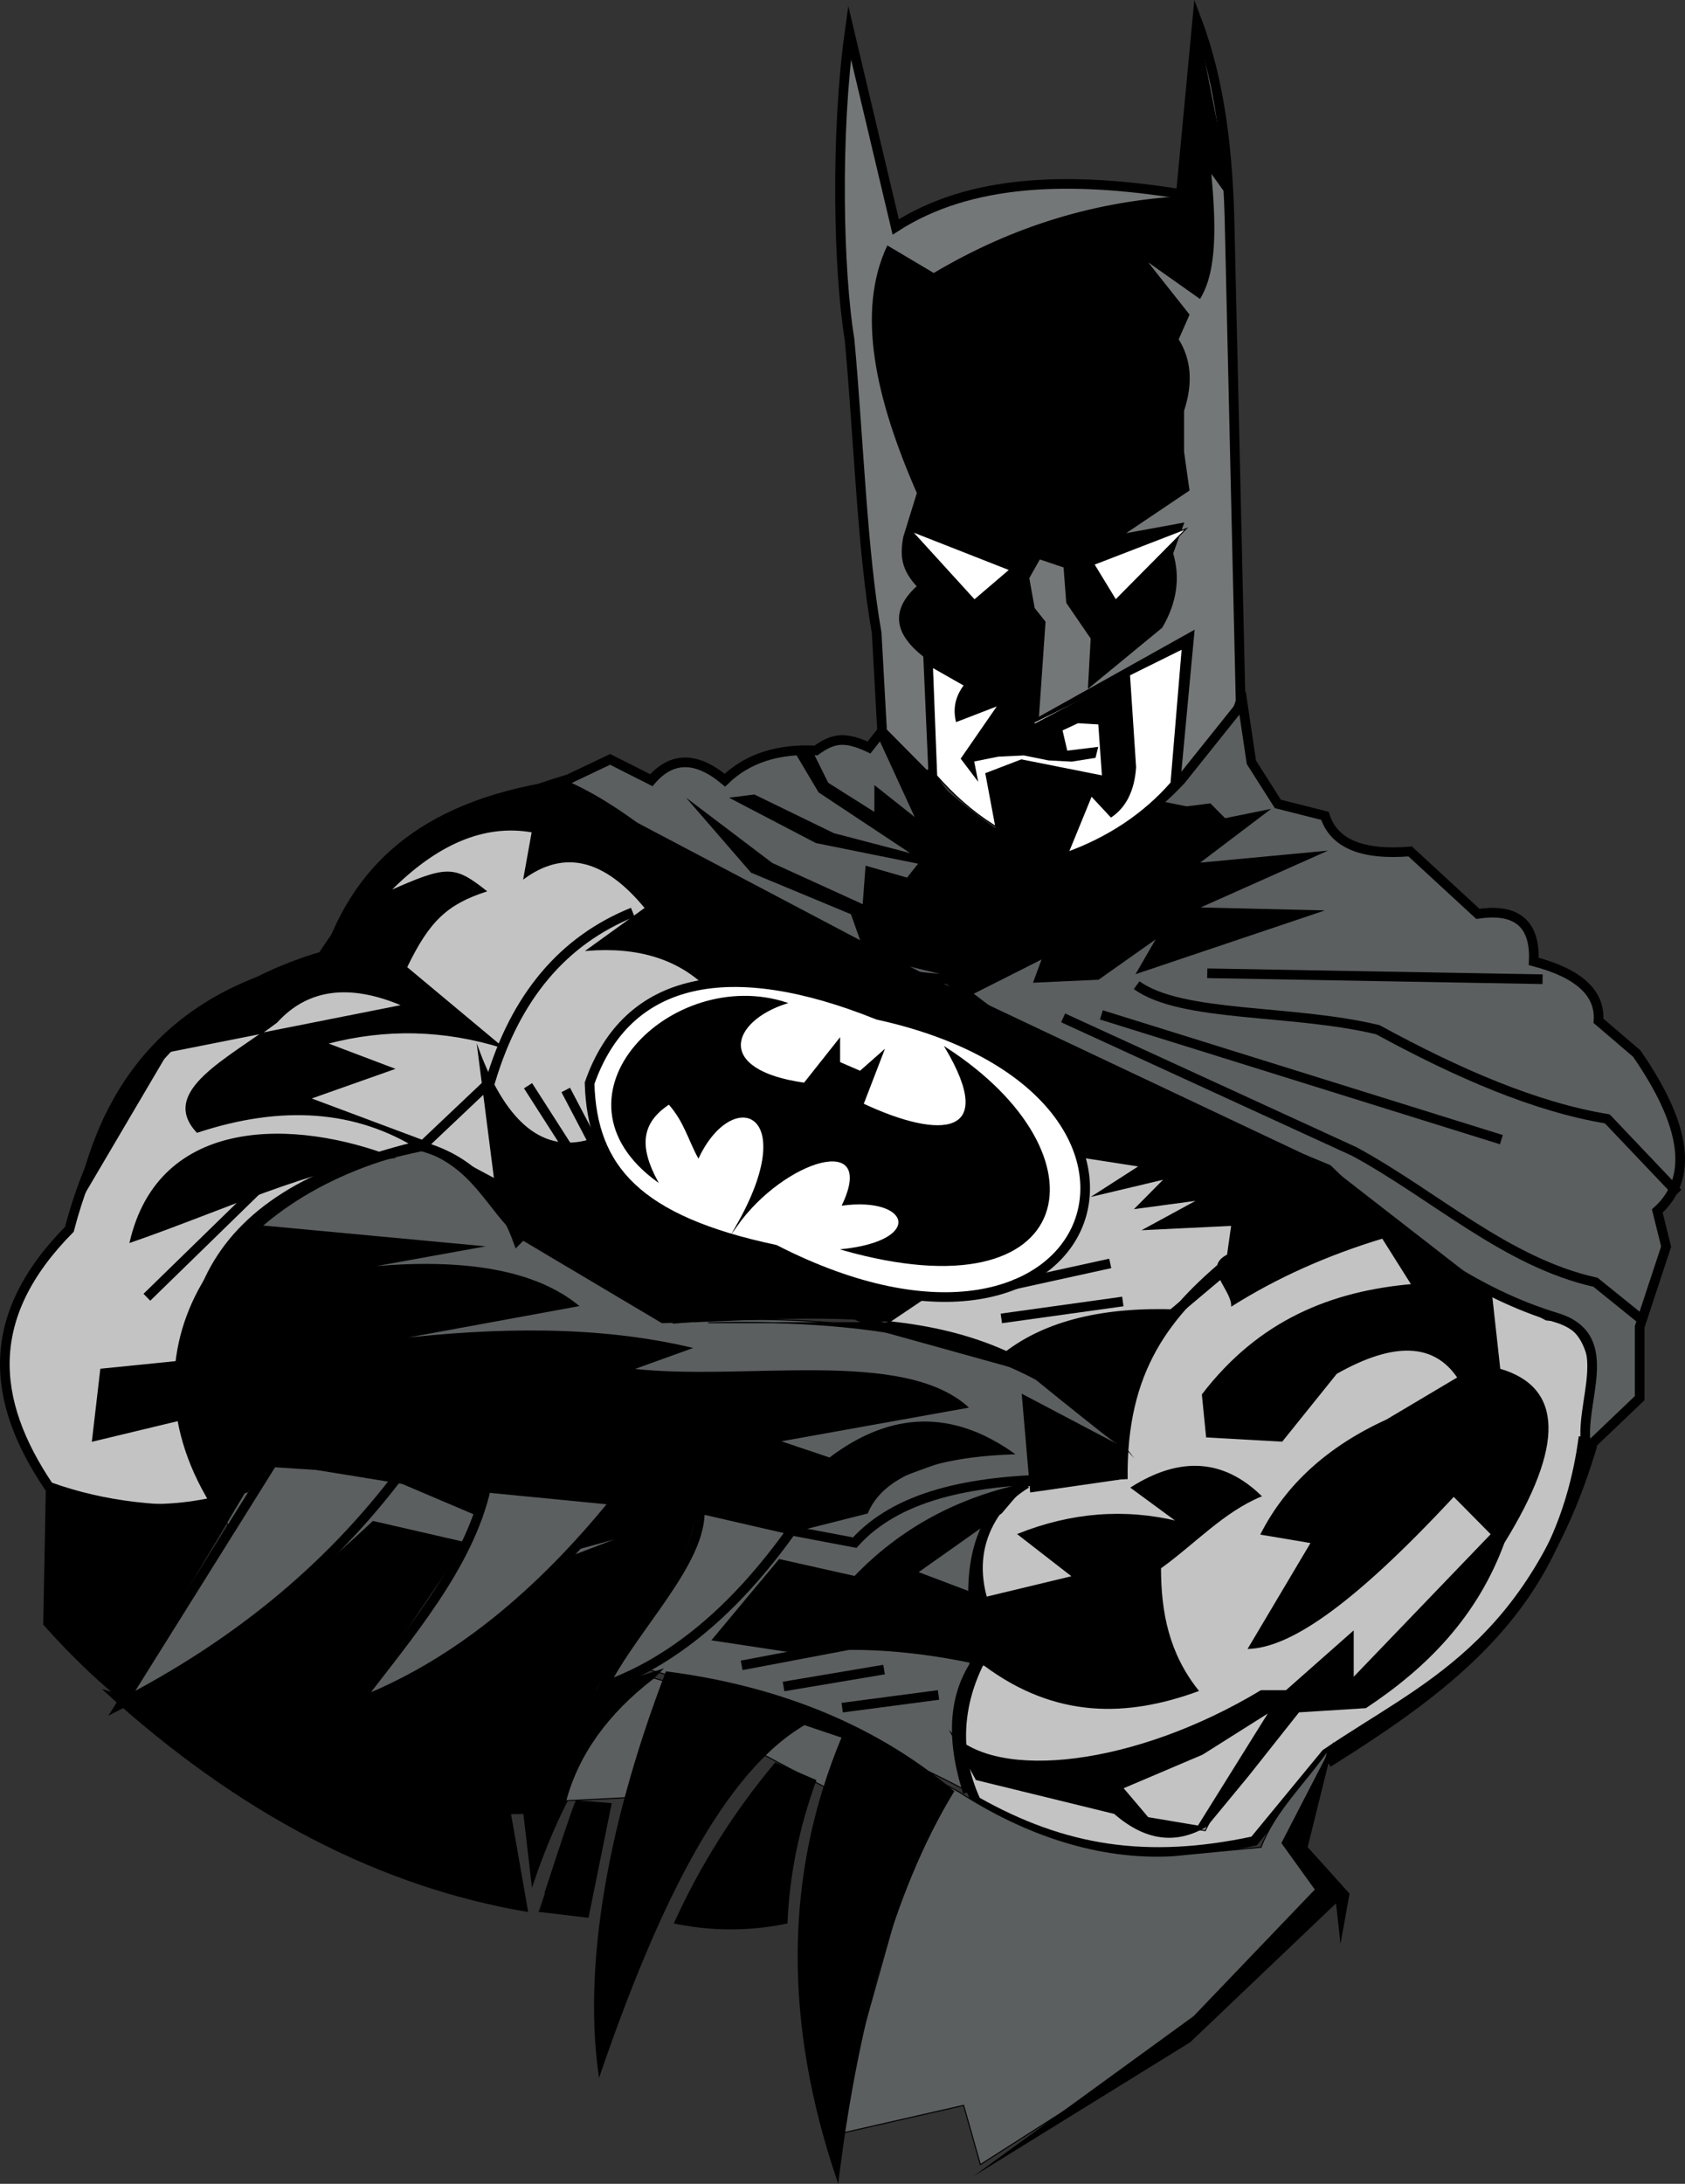
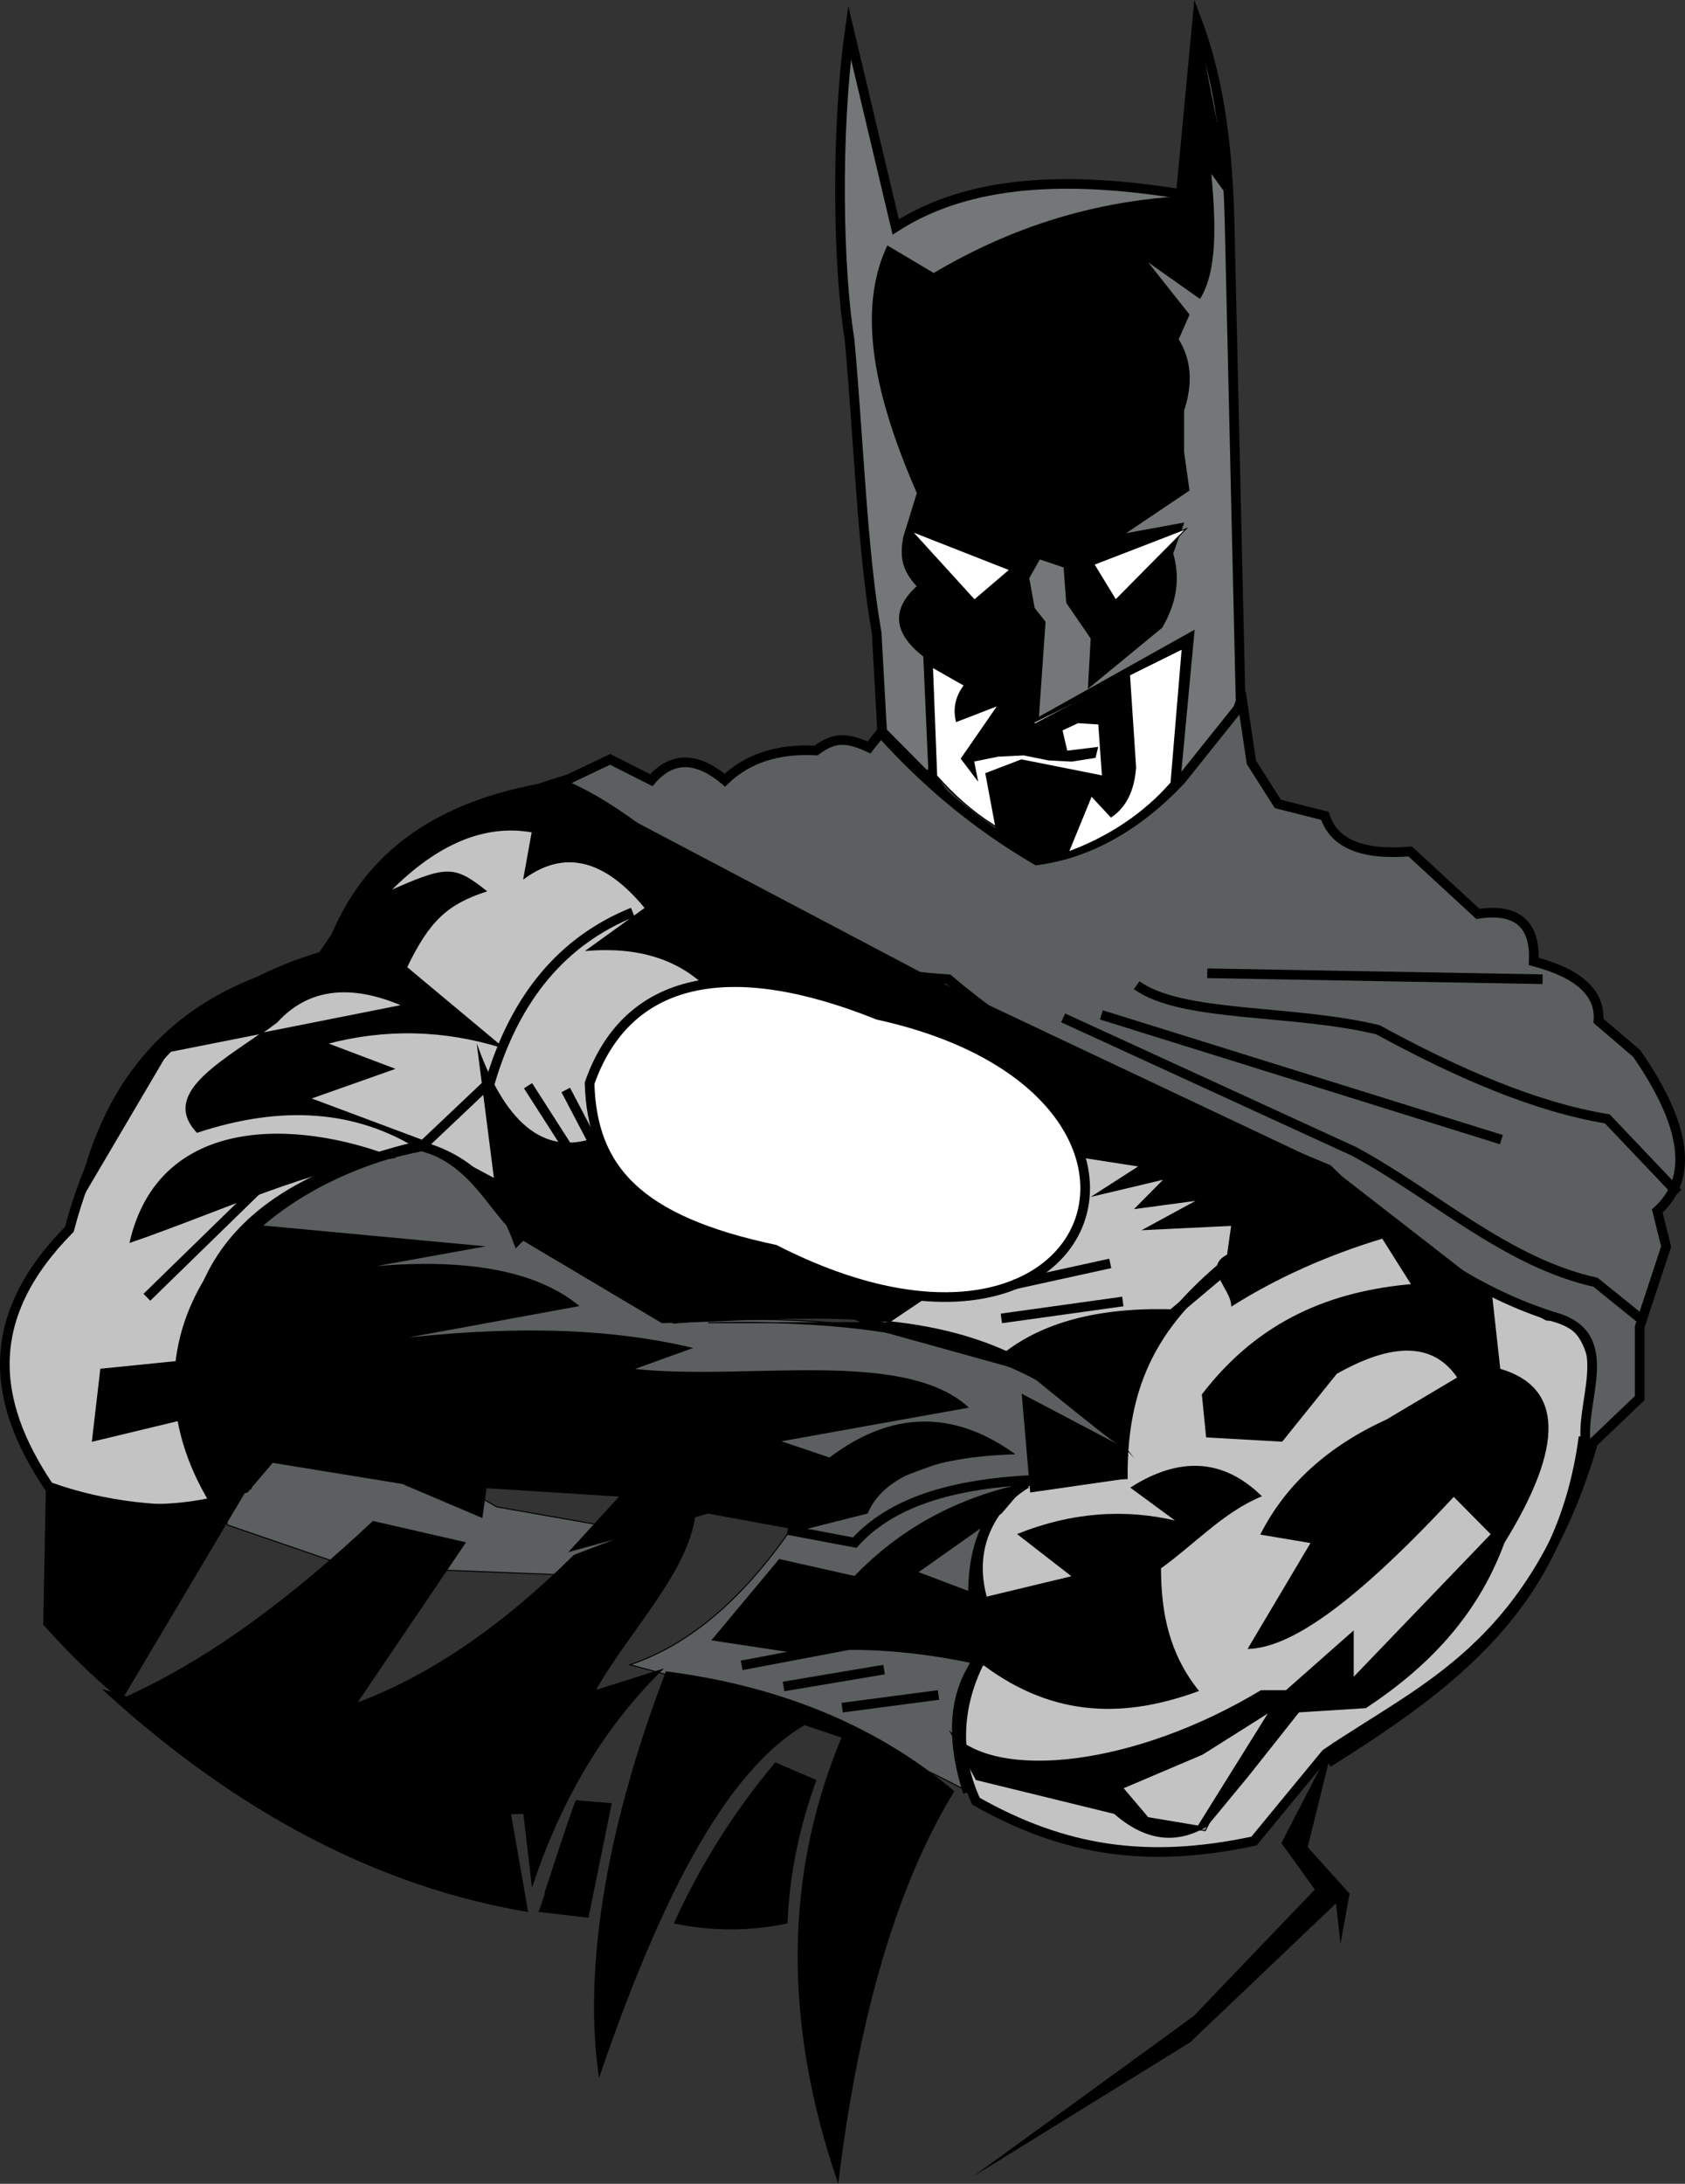
<svg xmlns="http://www.w3.org/2000/svg" version="1.1" id="Layer_1" x="0px" y="0px" viewBox="0 0 1778.669 2304.234" enable-background="new 0 0 1778.669 2304.234" xml:space="preserve">
  <rect x="0" y="0" width="1778.669" height="2304.234" fill="#333333" stroke="none" />
  <g>
    <path fill-rule="evenodd" clip-rule="evenodd" fill="#5B5F60" stroke="#000000" stroke-width="1.089" stroke-miterlimit="33.89" d="   M445.907,1204.945c-85.198,29.584-145.612,64.187-194.741,101.047l170.397,10.921l-37.872,30.038l156.869,19.13l-113.589,46.406   l240.719,13.657l-27.042,40.958l343.478,5.473l-181.201,38.222l62.203,49.142l81.152-35.485l89.245,2.737l-127.117,46.406   l-64.914,27.327c-49.7,74.978-107.182,131.617-178.503,155.637c122.162,31.867,242.055,72.825,357.006,133.796   c-16.238-44.59-14.409-92.838,5.421-144.717l-232.613-27.301l29.753-46.432l200.149,24.591   c-0.454-56.924,10.363-102.409,45.978-122.915l37.872-21.841l-13.527-54.616l91.956,38.222l-35.161-87.364l-73.033-16.394   c-119.231-32.321-241.393-46.886-367.823-35.485l-173.094-98.311C518.019,1255.929,487.372,1224.983,445.907,1204.945   L445.907,1204.945z M197.069,1497.141l67.624,73.733l16.225-43.695l186.622,30.051l56.795,32.749l124.419,21.867l-2.711,51.879   l-278.578-10.92l-127.117-43.695L197.069,1497.141L197.069,1497.141z" />
    <path fill-rule="evenodd" clip-rule="evenodd" fill="#C3C3C3" stroke="#000000" stroke-width="10.181" stroke-miterlimit="33.89" d="   M596.901,823.09c-121.293,36.16-202.549,101.177-256.425,185.96c-142.058,41.335-231.147,149.503-267.255,288.058   c-90.879,91.878-83.253,180.189-21.672,271.574c60.193,21.737,120.398,26.601,180.578,23.787   c-78.247-210.279-7.224-337.901,213.08-382.88c48.157,13.372,81.865,46.198,101.125,98.466l86.677-87.52l115.574,94.822   l180.565,83.875l144.47,40.103l176.972-43.747l65.031-76.573l7.224-65.64l-198.671-113.045L726.91,943.423L596.901,823.09   L596.901,823.09z" />
    <path fill-rule="evenodd" clip-rule="evenodd" fill="#C3C3C3" stroke="#000000" stroke-width="10.181" stroke-miterlimit="33.89" d="   M1080.842,1563.326c-52.943,43.747-62.592,97.221-28.884,160.423c-40.932,57.119-48.157,119.711-21.685,176.869   c92.41,52.255,180.28,66.236,293.467,41.944l75.847-92.085c103.94-70.88,216.841-111.462,280.795-323.635   c13.229-89.958-2.412-136.131-46.964-138.569l-169.748-91.164l-158.906,32.826l-65.005,54.694   c-38.533,52.255-57.806,109.413-57.78,171.395L1080.842,1563.326L1080.842,1563.326z" />
    <path fill-rule="evenodd" clip-rule="evenodd" fill="#8E8F8F" stroke="#000000" stroke-width="1.089" stroke-miterlimit="33.89" d="   M1178.362,1876.909l162.524-80.218l-68.623,134.911l-72.242-10.92L1178.362,1876.909L1178.362,1876.909z" />
    <path fill-rule="evenodd" clip-rule="evenodd" fill="#747778" stroke="#000000" stroke-width="10.181" stroke-miterlimit="33.89" d="   M896.775,33.97l48.74,205.493c78.804-50.66,183.937-53.552,300.989-34.733l17.198-182.342   c24.37,64.628,32.956,139.879,34.396,219.967l11.452,497.805c-15.278,44.37-38.222,73.318-68.805,86.82l14.332-153.393   l-160.527,89.712l-114.653-66.574l5.72,130.242l-54.46-54.992l-5.746-104.199c-15.278-85.86-19.104-206.453-28.65-309.679   C884.804,285.389,881.951,140.75,896.775,33.97L896.775,33.97z" />
    <path fill-rule="evenodd" clip-rule="evenodd" stroke="#000000" stroke-width="1.089" stroke-miterlimit="33.89" d="   M936.904,259.722l48.74,28.949c86.936-51.62,173.899-75.73,260.861-81.048l17.198-182.342l37.262,188.126l-22.957-31.841   c4.812,53.098,6.757,103.278-11.452,133.135l-57.326-40.531l45.848,57.884l-11.478,26.043   c13.398,21.219,15.304,46.302,5.746,75.251v43.423l5.72,40.518l-68.805,46.302l63.072-11.569l-11.478,31.841   c7.652,26.043,3.826,52.1-11.478,78.143l-77.391,63.669l2.866-52.1l-25.784-37.625l-2.866-37.625l-25.81-8.677l-11.452,20.259   l5.72,31.841l11.452,14.474l-7.574,109.154L976.98,693.846c-33.436-25.083-36.302-50.167-8.586-75.251   c-16.238-17.367-18.158-31.841-14.332-52.1l14.332-46.302C924.466,419.86,904.401,329.175,936.904,259.722L936.904,259.722z" />
    <path fill-rule="evenodd" clip-rule="evenodd" fill="#FFFFFF" stroke="#000000" stroke-width="1.089" stroke-miterlimit="33.89" d="   M1028.626,633.083l37.262-31.841l-103.201-40.518L1028.626,633.083z M1154.757,595.457l22.943,37.625l74.524-75.251   L1154.757,595.457L1154.757,595.457z" />
    <path fill="none" stroke="#000000" stroke-width="10.181" stroke-miterlimit="33.89" d="M980.443,811.495   c15.758,39.558,62.994,72.423,116.987,96.534c59.246-4.825,109.607-31.504,145.936-82.63" />
    <path fill-rule="evenodd" clip-rule="evenodd" stroke="#000000" stroke-width="1.089" stroke-miterlimit="33.89" d="   M1254.455,673.6l-23.333,28.78l1.297,6.537l15.551-7.834c-10.791,31.828-15.123,63.656-5.188,95.496L1254.455,673.6L1254.455,673.6   z" />
    <path fill-rule="evenodd" clip-rule="evenodd" fill="#5B5F60" stroke="#000000" stroke-width="10.181" stroke-miterlimit="33.89" d="   M929.731,773.039l-12.412,15.68c-24.85-11.491-37.275-10.454-55.9,3.139c-40.362-2.088-72.449,8.365-96.249,31.348   c-30.012-25.083-55.887-25.083-77.624,0l-43.475-21.945l-52.774,25.071c133.511,56.431,192.51,194.352,409.845,206.907   c133.498,113.771,263.909,142.525,400.545,200.629c76.833,75.743,157.025,131.137,242.171,156.727   c66.236,20.894,20.7,91.956,31.063,137.959l55.887-53.293v-75.238l27.937-84.654l-9.325-37.612   c38.3-34.474,31.063-89.854-21.737-166.143l-40.349-34.487c2.075-29.26-20.7-50.167-68.325-62.696   c2.075-44.94-23.787-55.394-58.974-50.167l-71.437-65.835c-50.712,4.176-80.737-8.365-90.023-37.612l-49.674-12.542l-27.937-43.89   l-9.325-62.696l-65.199,81.502c-46.588,49.117-97.299,77.326-152.135,84.641C1025.461,867.602,973.712,821.624,929.731,773.039   L929.731,773.039z" />
-     <path fill-rule="evenodd" clip-rule="evenodd" stroke="#000000" stroke-width="1.089" stroke-miterlimit="33.89" d="   M926.619,776.178l40.375,87.779l-43.475-34.487v28.209l-49.687-31.348l-15.525-31.348l-21.737-6.264l27.937,47.015l99.361,65.835   l-83.824-21.945l-83.824-40.751l-24.85,3.139l90.049,47.015l108.661,21.945l-12.412,15.667l-43.475-12.529l-3.074,40.751   l-96.262-43.89l-86.936-65.835l65.199,75.238l105.561,43.877l15.525,43.89l77.611,18.806l34.175,21.932l74.498-37.612   l-9.299,25.084l68.299-3.139l62.112-43.89l-21.763,37.612l195.61-65.835l-130.411-3.139l133.524-59.57l-133.524,12.542   l74.524-56.431l-46.561,9.403l-15.525-15.667l-24.85,3.139l-31.037-6.264l-71.438,53.293l-34.15,3.139l-55.887-15.68   C1060.143,885.902,929.732,776.178,926.619,776.178L926.619,776.178z" />
    <path fill="none" stroke="#000000" stroke-width="10.181" stroke-miterlimit="33.89" d="M1274.364,1026.961l353.958,6.264    M1199.84,1039.503c47.625,34.474,163.536,25.071,254.609,47.015c84.355,45.978,166.13,81.515,242.197,94.044l74.498,78.376    M1162.603,1070.851l422.256,131.656 M1122.228,1073.99l307.396,141.059c84.861,45.978,160.397,117.026,254.583,137.933   l46.587,37.612" />
-     <path fill-rule="evenodd" clip-rule="evenodd" fill="#5B5F60" stroke="#000000" stroke-width="10.181" stroke-miterlimit="33.89" d="   M424.754,1551.835c-79.959,107.156-180.915,186.012-296.242,245.544l159.165-254.454L424.754,1551.835L424.754,1551.835z    M513.168,1569.694l137.064,13.398c-80.322,99.323-170.228,174.456-274.129,214.273   C429.916,1726.693,494.764,1652.273,513.168,1569.694L513.168,1569.694z M738.661,1592.002l97.273,22.347   c-60.426,84.809-126.741,139.853-198.956,165.157C669.402,1715.526,741.618,1647.072,738.661,1592.002L738.661,1592.002z" />
    <path fill-rule="evenodd" clip-rule="evenodd" stroke="#000000" stroke-width="1.089" stroke-miterlimit="33.89" d="   M48.942,1569.694c76.638,23.812,147.375,23.812,212.224,0l-132.655,223.223c95.055-42.411,182.018-109.387,265.284-187.504   l97.273,22.321l-114.964,169.645c76.638-28.274,153.277-80.348,229.915-156.247l128.219-49.117   c-4.423,63.993-70.737,127.973-106.106,191.965l70.737-22.321c-64.486,63.228-107.96,140.618-137.065,227.658l-8.845-75.873   c-203.158,4.682-352.311-25.965-506.781-199.462L48.942,1569.694L48.942,1569.694z" />
-     <path fill-rule="evenodd" clip-rule="evenodd" fill="#5B5F60" stroke="#000000" stroke-width="1.089" stroke-miterlimit="33.89" d="   M597.187,1900.034l88.428-4.462l119.374-44.655l92.851,49.116l66.314,53.578l-84.005,299.096l137.052-31.257l17.704,62.488   l216.634-138.387l159.152-142.849l-35.369-53.578l26.523-102.669c-23.553,34.227-55.977,63.993-70.724,102.669l-92.864,8.936   c-79.362,4.487-157.103-22.827-225.479-66.976l-106.119-58.014l-216.66-62.514C641.4,1807.78,610.441,1850.917,597.187,1900.034   L597.187,1900.034z" />
    <path fill-rule="evenodd" clip-rule="evenodd" stroke="#000000" stroke-width="1.089" stroke-miterlimit="33.89" d="   M703.292,1764.111c-67.43,176.337-85.847,321.183-70.75,426.083c61.905-180.786,131.163-320.677,216.66-370.494l39.791,13.398   c-60.426,144.34-61.892,300.561-4.423,468.714c19.143-156.247,55.744-303.064,122.097-411.686   C919.706,1816.444,813.833,1778.248,703.292,1764.111L703.292,1764.111z M1039.313,2288.401l216.66-133.9l154.729-147.337   l4.436,40.18l8.845-49.091l-44.214-49.117l26.523-107.13l-53.046,102.669l35.369,49.116l-128.232,133.9L1039.313,2288.401   L1039.313,2288.401z M1189.658,1529.514c-128.401-168.957-313.427-137.933-490.789-133.9l-150.333-89.297   c-35.369-31.231-48.637-75.899-106.106-93.758c-66.314-41.646-144.431-47.612-234.338-17.859   c-40.531-43.137,33.164-77.365,84.005-116.053c32.424-35.719,76.638-41.672,132.655-17.859l-247.606,49.104l-97.273,165.157   c28.002-147.298,114.951-235.09,260.861-263.364c30.946-93.758,98.726-165.183,247.593-187.491l397.938,209.812l415.59,196.414   l172.433,133.926l8.871,80.348c66.314,19.351,67.793,80.348,4.41,183.016c-28.728,78.117-81.8,131.695-145.91,174.106   l-70.724,4.462l-53.072,66.976l-44.201,53.552c-32.424,19.351-64.849,14.889-97.273-13.372l-145.91-35.719l-26.523-49.116   c48.053,51.853,194.676,35.213,327.188-44.629h26.523l70.75-62.488v49.091l145.884-151.759l-39.765-40.18   c-112.046,120.528-175.39,159.204-216.66,160.708l66.314-111.605l-53.046-8.923c26.523-52.087,70.724-92.254,132.642-120.528   l75.16-44.655c-25.058-37.184-67.793-38.676-128.232-4.462l-57.456,71.438l-79.595-4.462l-4.436-44.655   c60.439-78.856,137.064-108.622,221.07-116.066l-30.959-49.091c-58.948,17.859-111.994,41.672-159.152,71.438   c0-17.859-30.959-40.18-4.41-53.578l4.41-31.257l-92.838,4.488l57.482-31.257l-66.314,8.923l30.933-31.231l-75.16,17.859   l48.637-31.257l-57.482-8.923c-66.34-110.178-131.189-117.649-185.701-142.849c-111.994-41.672-182.731-53.578-212.211-35.719   c-30.946-31.244-73.681-44.629-128.219-40.18l61.892-44.642c-42.735-52.087-85.471-62.501-128.219-31.244l8.845-49.104   c-50.102-8.923-100.217,11.906-150.32,62.501c60.426-26.783,67.793-26.783,101.683,0c-41.27,13.385-60.426,31.244-84.005,80.348   l101.683,84.822c-61.892-19.351-123.796-20.829-185.701-4.462l70.75,26.783l-88.428,31.257l119.374,44.629l75.16,40.18   l-17.691-138.387c30.946,84.809,73.694,116.066,128.219,93.758c30.959,65.458,85.484,101.177,163.601,107.13l181.291,62.488   l-39.791,26.796h-190.15C923.649,1391.814,1084.331,1414.109,1189.658,1529.514z" />
    <path fill-rule="evenodd" clip-rule="evenodd" fill="#C3C3C3" stroke="#000000" stroke-width="1.089" stroke-miterlimit="33.89" d="   M1185.223,1886.636l26.523,31.257l53.072,8.923l75.16-120.528l-70.75,44.629L1185.223,1886.636z" />
    <path fill-rule="evenodd" clip-rule="evenodd" fill="#FFFFFF" stroke="#000000" stroke-width="10.181" stroke-miterlimit="33.89" d="   M926.619,1070.851c-155.909-62.709-264.765-40.764-304.271,72.099c2.594,90.386,50.193,144.73,195.61,175.559   C1165.703,1496.156,1288.864,1150.265,926.619,1070.851z" />
-     <path fill-rule="evenodd" clip-rule="evenodd" stroke="#000000" stroke-width="1.089" stroke-miterlimit="33.89" d="   M886.27,1095.935l-37.262,47.015c-96.197-13.579-77.585-65.822-18.625-84.628c-121.086-39.713-259.771,98.22-136.61,188.088   c-19.675-36.575-17.587-61.658,12.412-81.515c16.562,18.819,20.7,37.612,31.05,56.444c36.225-76.288,109.711-49.116,40.362,72.099   c49.752-70.218,149.152-100.671,111.773-21.932c71.425-9.403,86.923,37.612,0,47.015   c250.472,71.061,283.571-100.308,108.661-213.171c55.913,94.031-4.124,98.22-86.91,59.557l21.737-56.418l-24.85,21.945   l-21.737-9.403L886.27,1095.935L886.27,1095.935z" />
    <path fill="none" stroke="#000000" stroke-width="10.181" stroke-miterlimit="33.89" d="M1671.563,1516.142   c-23.307,177.297-139.827,262.002-269.706,343.725 M667.924,962.592c-73.694,29.753-123.796,89.271-150.333,178.568l-70.737,66.963   c-206.362,44.603-321.313,209.799-221.07,374.982 M1083.553,1565.233c-51.607,31.231-67.819,92.254-48.637,183.016   c-28.015,35.719-32.424,83.344-13.268,142.849" />
    <path fill-rule="evenodd" clip-rule="evenodd" stroke="#000000" stroke-width="1.089" stroke-miterlimit="33.89" d="   M415.908,1221.508c-103.174-40.206-247.593-44.655-278.552,89.271C236.108,1276.552,328.946,1231.922,415.908,1221.508z    M269.998,1292.919l238.747,22.321l-123.796,22.347c104.627-10.441,179.8,2.97,225.492,40.18l-194.546,35.693   c109.789-12.646,215.908-14.137,313.92,8.936l-61.892,22.321c117.908,13.398,284.427-22.321,353.711,40.18l-198.956,35.719   l53.059,17.859c64.849-49.117,129.698-50.608,194.546-4.488c-86.962,2.983-138.543,23.812-154.755,62.514l-70.75,17.859   l-97.273-17.859l-145.91,40.18l53.059-58.04l-141.487-8.936l-4.423,31.257l-84.005-35.719l-137.064-22.321l-26.523,31.257   l-32.93,9.909l-37.82-85.795l-92.851,22.321l8.845-75.899l88.415-8.923C199.988,1381.451,229.468,1335.317,269.998,1292.919z" />
    <path fill="none" stroke="#000000" stroke-width="10.181" stroke-miterlimit="33.89" d="M155.047,1368.805l128.219-124.99    M1300.187,1328.638c-69.285,57.274-116.43,115.314-114.951,232.133" />
    <path fill-rule="evenodd" clip-rule="evenodd" stroke="#000000" stroke-width="1.089" stroke-miterlimit="33.89" d="   M1331.133,1578.63c-39.791,16.368-70.75,50.582-106.119,75.873c0,47.625,8.845,90.788,39.791,129.464   c-75.16,27.535-150.346,29.026-225.505-26.77c-72.216-16.394-138.543-20.842-198.956-13.398l-88.428-13.398l70.75-84.809   l79.57,17.859c48.637-50.582,109.076-83.344,181.304-98.207l-26.549,31.257l-88.402,62.488l70.724,26.77l92.864-22.321   l-57.482-44.629c55.978-22.347,111.994-26.796,167.997-13.398l-48.637-35.719   C1245.649,1536.958,1291.341,1539.954,1331.133,1578.63L1331.133,1578.63z" />
    <path fill-rule="evenodd" clip-rule="evenodd" stroke="#000000" stroke-width="1.089" stroke-miterlimit="33.89" d="   M1061.426,1426.845c42.735-32.723,103.149-47.625,181.278-44.629c-40.531,52.813-56.743,113.81-61.879,178.568l-92.864,13.398   l-8.845-102.695l101.709,53.578C1180.826,1525.052,1061.426,1431.307,1061.426,1426.845z" />
    <path fill="none" stroke="#000000" stroke-width="10.181" stroke-miterlimit="33.89" d="M782.875,1757.198l141.487-26.795    M827.102,1779.506l106.106-17.859 M888.993,1801.827l101.683-13.398 M1057.004,1391.126l128.232-17.859 M1070.272,1355.408   l101.683-22.321 M557.395,1145.609l48.637,75.899 M597.187,1150.083l39.791,75.886 M1114.473,1560.771   c-91.372,1.466-167.997,17.833-212.224,66.95l-70.737-13.372" />
    <path fill-rule="evenodd" clip-rule="evenodd" stroke="#000000" stroke-width="1.089" stroke-miterlimit="33.89" d="   M109.575,1783.332c144.781,132.356,294.388,207.646,447.288,233.482l-18.261-104.445L109.575,1783.332z M608.587,1900.086   l36.51,3.061l-24.331,119.815l-51.736-6.161C569.029,2016.814,608.587,1893.938,608.587,1900.086L608.587,1900.086z    M712.047,2029.109c27.392-60.413,62.877-116.728,106.495-168.957l42.606,18.443c-18.261,50.18-28.391,100.36-30.427,150.514   C791.162,2037.306,751.592,2037.306,712.047,2029.109z" />
    <path fill-rule="evenodd" clip-rule="evenodd" fill="#FFFFFF" stroke="#000000" stroke-width="1.089" stroke-miterlimit="33.89" d="   M984.295,703.988l104.562,59.479l159.061-78.804l-11.776,141.267c-28.974,33.203-67.261,58.481-111.942,74.343   c-58.416-11.647-100.645-42.385-135.469-81.787L984.295,703.988L984.295,703.988z" />
    <path fill-rule="evenodd" clip-rule="evenodd" stroke="#000000" stroke-width="1.089" stroke-miterlimit="33.89" d="   M1192.239,711.537l6.485,98.103c-1.725,24.422-10.363,41.866-25.914,52.32l-20.726-22.23l-24.617,60.18l-28.495,6.537   l-45.342-20.933l-12.97-69.336l37.56-14.383l85.523,17.003l-3.878-54.94l-22.036-1.31l-16.848,7.847l5.188,22.243l32.399-3.93   l-2.607,10.467l-24.617,3.917l-24.591-1.31l-25.914-5.227l-27.211,1.31l-25.914,5.227l3.878,19.623l-16.848-22.243l38.883-56.25   l-44.045,17.003c-4.332-17.872,1.725-34.02,18.132-48.403l64.771,51.023L1192.239,711.537L1192.239,711.537z" />
  </g>
</svg>